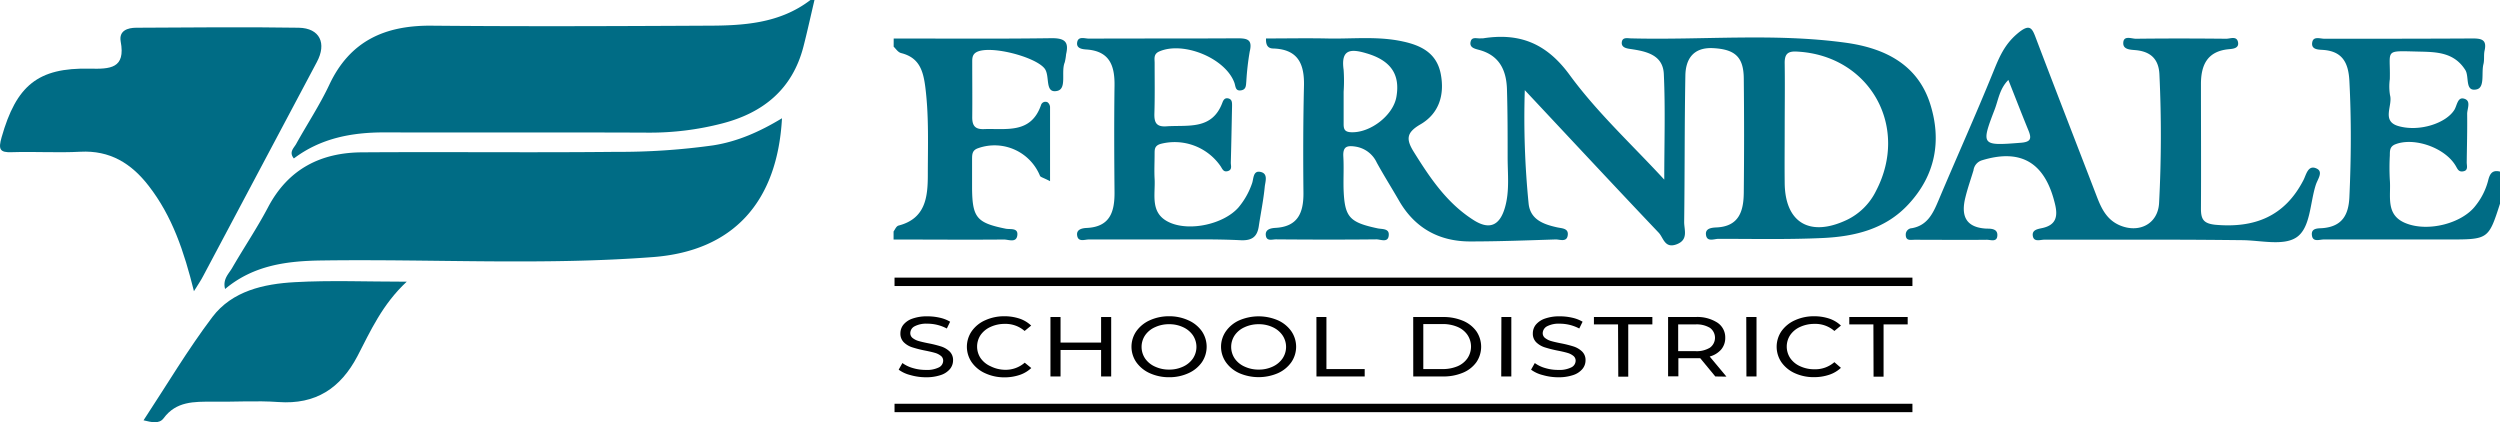
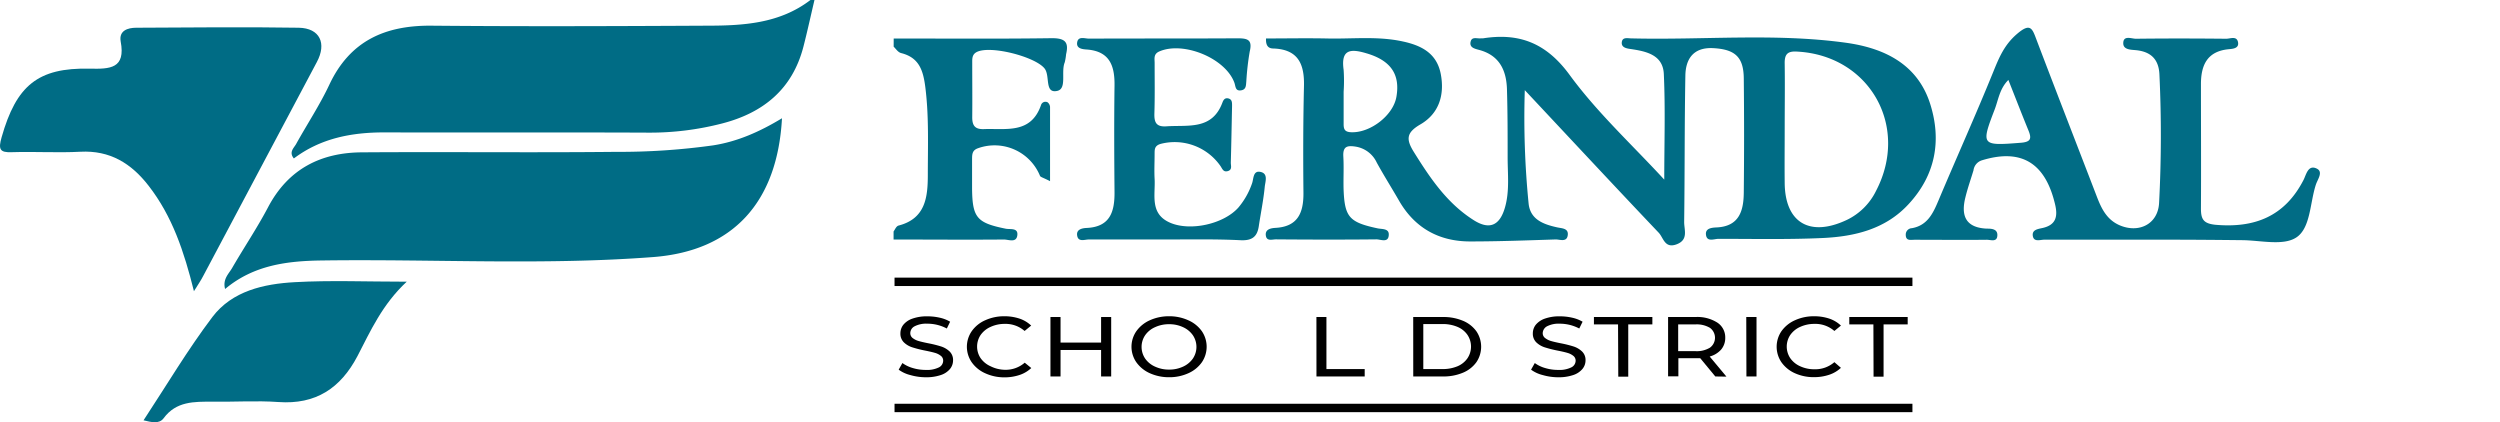
<svg xmlns="http://www.w3.org/2000/svg" viewBox="0 0 621.97 105.05">
  <defs>
    <style>.cls-1{fill:#006c85;}.cls-2{fill:#016c85;}</style>
  </defs>
  <g id="Layer_2" data-name="Layer 2">
    <g id="Layer_1-2" data-name="Layer 1">
-       <path class="cls-1" d="M622,50.58c-2.9,9-2.9,9-12.92,9H578.12c-1,0-2.64.69-2.92-.89-.37-2.06,1.57-1.84,2.73-1.94,4.77-.44,6.37-3.28,6.57-7.71.44-9.64.5-19.27,0-28.91-.23-4.35-1.61-7.36-6.52-7.71-1.09-.08-3.14,0-2.7-2,.32-1.44,2-.78,3-.78,12.3,0,24.61,0,36.92-.07,2.26,0,3.53.37,2.94,3-.26,1.12,0,2.35-.31,3.47-.51,2.16.41,5.73-1.67,6.2-3,.67-1.77-3.16-2.82-4.82-2.8-4.44-7.23-4.48-11.45-4.58-9-.2-7.13-.67-7.33,6.85a13.41,13.41,0,0,0,.05,4c.72,2.56-2.18,6.4,2,7.65,5.2,1.55,11.91-.65,14-4,.67-1.08.79-3.17,2.31-2.82,2,.46.86,2.51.88,3.85.05,4-.06,8-.11,12,0,.93.48,2.13-1.06,2.28-1,.1-1.24-.65-1.7-1.42-2.71-4.55-10.38-7.15-15-5.33-1.48.59-1.34,1.71-1.37,2.84a54.59,54.59,0,0,0,0,6c.34,4-1.21,8.75,4,10.81,5.59,2.23,14,0,17.32-4.37A16.74,16.74,0,0,0,619,45c.4-1.7,1-2.82,3-2.3Z" />
      <path class="cls-1" d="M222.34,9.58c13.14,0,26.27.11,39.41-.08,3.24,0,4.2,1,3.48,4a13.46,13.46,0,0,1-.33,2c-1,2.39.61,6.58-1.89,7.12-3.19.69-1.71-3.7-3.11-5.55-2.3-3-14-6-17.12-4-1,.66-.89,1.69-.9,2.66,0,4.49.05,9,0,13.47,0,2.15.78,3,2.92,2.92,5.51-.21,11.69,1.28,14.2-6a1.15,1.15,0,0,1,1.46-.74l.17.07a1.64,1.64,0,0,1,.61,1.13V45.07c-1.73-.89-2.36-1-2.5-1.32a12.21,12.21,0,0,0-15.34-6.9c-1.54.5-1.54,1.52-1.56,2.67V47c.09,7.18,1.21,8.45,8.37,9.9,1.13.23,3.21-.32,2.87,1.75-.3,1.82-2.19.93-3.33.94-9.15.08-18.3,0-27.44,0v-2c.39-.53.65-1.32,1.27-1.48,6.68-1.73,7.24-7.09,7.25-12.54,0-7.29.3-14.57-.62-21.87-.54-4.23-1.55-7.36-6-8.49-.8-.2-1.27-1-1.88-1.6Z" />
      <path class="cls-1" d="M202.63,0c-.91,3.86-1.75,7.73-2.74,11.58-2.73,10.61-10,16.5-20.25,19.14A71.46,71.46,0,0,1,161.41,33c-22-.1-43.91,0-65.86-.06-8.13,0-15.78,1.46-22.44,6.48-1.3-1.58,0-2.58.57-3.61,2.74-4.94,5.88-9.68,8.27-14.77C87.08,10.15,95.81,6.29,107.36,6.39c22.78.21,45.57.12,68.35,0,9.1,0,18.22-.49,25.92-6.39Z" />
      <path class="cls-1" d="M56,71.9c-.65-2.47.93-3.79,1.77-5.26,2.89-5,6.17-9.87,8.88-15C71.69,42,79.89,37.9,90.26,37.9c21-.15,41.9.1,62.85-.12a168,168,0,0,0,24.34-1.62c6.07-.95,11.58-3.4,17.1-6.74-1.15,21-12.27,33-32,34.53-27.39,2.09-54.84.47-82.25.85C71.55,64.9,63.16,65.9,56,71.9Z" />
      <path class="cls-1" d="M48.25,72.45C45.79,62.56,42.86,53.8,37,46.25c-4.35-5.63-9.65-8.88-17-8.5-5.64.3-11.3-.07-17,.11C-.11,38-.44,37.11.4,34.15c3.66-12.86,9-17.35,21.9-17.07,5.1.11,9,0,7.72-6.79C29.55,7.6,31.81,6.9,33.89,6.9c13.48-.06,27-.22,40.45,0,5.24.11,7,3.88,4.47,8.57Q64.68,42.08,50.54,68.69C50,69.74,49.35,70.68,48.25,72.45Z" />
      <path class="cls-1" d="M101.19,70.08c-6.09,5.67-9,12.24-12.26,18.52-4.21,8-10.38,12.09-19.67,11.42-5.45-.39-11,0-16.43-.09-4.54,0-9-.12-12.12,4.12-1.11,1.49-3,1-5,.52,5.74-8.72,11-17.6,17.15-25.73,4.91-6.46,12.78-8.22,20.48-8.64C82.24,69.7,91.18,70.08,101.19,70.08Z" />
      <path class="cls-1" d="M289.87,59.58h-19c-1,0-2.64.72-2.89-1-.23-1.52,1.24-1.82,2.4-1.87,5.82-.28,6.94-4.06,6.9-8.92-.08-8.82-.12-17.65,0-26.47.07-4.94-1.18-8.56-6.88-9-1.12-.07-2.68-.23-2.41-1.81s1.92-.9,2.93-.9c12.32-.06,24.63,0,37-.08,2.5,0,3.7.38,3,3.27a66.26,66.26,0,0,0-.85,7.43c-.1,1,0,2.09-1.39,2.26s-1.26-1.06-1.59-1.94c-2.26-6.1-12.69-10.35-18.67-7.75-1.51.65-1.15,1.85-1.16,2.91,0,4.17.07,8.33-.06,12.49-.07,2.25.45,3.41,3,3.23,5.34-.37,11.35,1,13.92-5.9.24-.65.6-1.22,1.4-1.06,1.08.23,1,1.11,1,2-.1,4.66-.18,9.32-.31,14,0,.75.4,1.75-.72,2.09s-1.37-.53-1.83-1.22a13.88,13.88,0,0,0-14.91-5.54c-1.63.48-1.48,1.52-1.5,2.64,0,2-.11,4,0,6,.24,4-1.28,8.68,3.77,10.93s13.43.38,17.08-3.74a18.66,18.66,0,0,0,3.39-6c.41-1.09.22-3.19,2-2.88,2.13.36,1.28,2.47,1.16,3.75-.32,3.3-1,6.56-1.49,9.85-.39,2.53-1.66,3.51-4.37,3.42C302.53,59.45,296.24,59.58,289.87,59.58Z" />
      <path class="cls-1" d="M480.2,25.83c-3.19-10-11.59-13.9-21-15.2-17.7-2.44-35.56-.63-53.35-1.08-.87,0-2.25-.41-2.37,1-.11,1.23,1.1,1.49,2.1,1.63,3.94.57,8.14,1.44,8.36,6.22.4,8.68.11,17.38.11,26.29-7.89-8.58-16.66-16.64-23.55-26.06C384.7,10.71,378,8.13,369,9.53h-.5c-.91.15-2.25-.49-2.6.74-.45,1.57,1,1.85,2.09,2.15,5,1.34,6.77,5,6.92,9.74.17,5.68.17,11.34.17,17,0,4.14.51,8.34-.65,12.41-1.33,4.7-4,5.7-8,3.07-6.49-4.18-10.63-10.33-14.63-16.74-2-3.18-2-4.87,1.54-6.93,4.63-2.67,6.1-7.3,5.11-12.52s-4.83-7.15-9.52-8.15c-6.27-1.36-12.6-.57-18.9-.73-5.06-.1-10.06,0-15.06,0-.11,2.2.95,2.5,1.89,2.5,6.16.24,7.69,3.94,7.55,9.38-.21,8.82-.22,17.65-.13,26.48.05,5-1.37,8.5-7.08,8.77-1.13.08-2.55.4-2.26,2,.25,1.37,1.61.85,2.5.85,8.36.07,16.68.09,25,0,1.07,0,3.07,1,3.07-1.24,0-1.5-1.72-1.27-2.79-1.5-7.09-1.52-8.22-2.79-8.46-9.92-.06-2.67.1-5.34-.06-8-.12-2.42.91-2.74,3-2.42a7,7,0,0,1,5.33,4c1.76,3.2,3.71,6.29,5.53,9.45,3.93,6.84,10,10.15,17.69,10.15,7.11,0,14.22-.27,21.32-.5,1,0,2.62.7,2.94-.88.37-1.93-1.38-1.85-2.63-2.13-3.39-.75-6.67-1.93-7.08-5.93a215.87,215.87,0,0,1-.95-28.2C391.14,35,401.91,46.58,412.67,57.9c1.19,1.26,1.48,4,4.46,2.88S419,57.2,419,55.25c.16-12.15.08-24.31.3-36.46.07-4.13,2-7,6.75-6.82,5.59.26,7.72,2.18,7.78,7.51q.15,14.25,0,28.48c-.05,4.48-1.13,8.36-6.76,8.62-1.12.05-2.73.18-2.66,1.64.13,2.12,2,1.2,3.13,1.2,8.7,0,17.36.19,26-.21,7.93-.38,15.55-2.21,21.25-8.38C481.51,43.61,483.11,35,480.2,25.83ZM347.41,24.09c-.79,4.62-6.5,9-11.24,8.81-1.68-.06-1.9-.81-1.89-2.12,0-2.65,0-5.3,0-7.94a41.45,41.45,0,0,0,0-5.46c-.73-5.13,1.72-5.3,5.67-4.12C345.91,15,348.4,18.42,347.41,24.09ZM466.73,47.5a15.61,15.61,0,0,1-7.3,7.23c-9.26,4.35-15.41.62-15.42-9.41-.05-4.36,0-8.69,0-13,0-5.5.08-11,0-16.48-.05-2.38.71-3.17,3.16-3C465.13,13.83,475.13,31.45,466.73,47.5Z" />
      <path class="cls-2" d="M576.33,41.92c-2.14-1-2.58,1.59-3.25,2.87-4.65,9.05-12.17,12-21.93,11.13-2.93-.31-3.58-1.35-3.58-4,.06-10.36,0-20.68,0-31,0-4.67,1.53-8.14,6.85-8.67,1-.1,2.69-.16,2.37-1.77s-1.94-.84-2.94-.84c-7.47-.08-15-.09-22.47,0-1.09,0-3.14-.94-3.14,1.13,0,1.62,1.91,1.59,3.15,1.71,3.76.37,5.7,2.31,5.85,6.1q.75,16-.09,32c-.32,5.17-5,7.49-9.75,5.49-3.24-1.38-4.58-4.15-5.73-7.15-5-13-10.06-26-15-39-1.06-2.82-1.51-4.35-4.86-1.48-3.18,2.72-4.48,5.91-5.93,9.49-4.37,10.76-9.15,21.35-13.66,32.06-1.34,3.18-2.75,6.1-6.57,6.78h0a1.58,1.58,0,0,0-1.52,1.64c0,1.6,1.27,1.24,2.16,1.24,6,0,12,.07,18,0,1,0,2.63.71,2.63-1.2,0-1.57-1.63-1.57-2.69-1.57-5.32-.27-6.39-3.34-5.25-7.83.55-2.25,1.33-4.45,2-6.67a3,3,0,0,1,2.08-2.49c9.77-3,15.73.57,18.19,10.83.74,3,.37,5.22-3.08,6-1.13.25-2.63.42-2.44,1.91.22,1.69,1.87,1,2.87,1h30c6.32,0,12.64.05,19,.12,4.66,0,10.35,1.49,13.66-.65,3.58-2.3,3.41-8.59,4.89-13.13C576.59,44.59,578.1,42.73,576.33,41.92Zm-73.61-6.4c-9.73.77-9.92.68-6.49-8.23.94-2.41,1.21-5.19,3.43-7.4,1.72,4.34,3.32,8.48,5,12.58C505.51,34.54,505.2,35.33,502.72,35.52Z" />
      <path d="M226.48,93.31a8.25,8.25,0,0,1-2.9-1.34l.93-1.65a8.2,8.2,0,0,0,2.57,1.24,11,11,0,0,0,3.23.47,6.63,6.63,0,0,0,3.26-.62,1.87,1.87,0,0,0,1.08-1.66,1.48,1.48,0,0,0-.59-1.23,4.12,4.12,0,0,0-1.45-.73c-.58-.17-1.4-.36-2.45-.57a28.68,28.68,0,0,1-3.2-.81,5.3,5.3,0,0,1-2.08-1.23,3,3,0,0,1-.87-2.25,3.43,3.43,0,0,1,.74-2.14A5,5,0,0,1,227,79.27a10.62,10.62,0,0,1,3.74-.57,13.67,13.67,0,0,1,3.06.34,8.78,8.78,0,0,1,2.58,1l-.82,1.69a10.32,10.32,0,0,0-4.82-1.2,6.28,6.28,0,0,0-3.2.65,1.93,1.93,0,0,0-1.07,1.69,1.51,1.51,0,0,0,.6,1.24,4.39,4.39,0,0,0,1.5.74c.59.17,1.4.36,2.42.56a28.72,28.72,0,0,1,3.19.8,5.54,5.54,0,0,1,2.07,1.23,2.94,2.94,0,0,1,.86,2.22,3.37,3.37,0,0,1-.75,2.12,5,5,0,0,1-2.28,1.52,11.18,11.18,0,0,1-3.77.56A13.94,13.94,0,0,1,226.48,93.31Z" />
      <path d="M245.08,92.85a8.14,8.14,0,0,1-3.32-2.71,6.81,6.81,0,0,1,0-7.75,8.07,8.07,0,0,1,3.34-2.71,11.33,11.33,0,0,1,4.77-1,11.81,11.81,0,0,1,3.76.58A7.84,7.84,0,0,1,256.54,81l-1.63,1.34A7.18,7.18,0,0,0,250,80.58a8.27,8.27,0,0,0-3.54.74,6,6,0,0,0-2.48,2,5.19,5.19,0,0,0,0,5.81,6,6,0,0,0,2.48,2A8.27,8.27,0,0,0,250,92a7.21,7.21,0,0,0,4.94-1.77l1.63,1.33a7.9,7.9,0,0,1-2.92,1.73,11.7,11.7,0,0,1-3.78.59A11.29,11.29,0,0,1,245.08,92.85Z" />
      <path d="M276.45,78.87V93.66h-2.51V87.07H263.85v6.59h-2.51V78.87h2.51v6.36h10.09V78.87Z" />
      <path d="M286.06,92.85a8.24,8.24,0,0,1-3.35-2.72,6.78,6.78,0,0,1,0-7.73,8.24,8.24,0,0,1,3.35-2.72,11.47,11.47,0,0,1,4.8-1,11.33,11.33,0,0,1,4.77,1A8.13,8.13,0,0,1,299,82.39a6.86,6.86,0,0,1,0,7.75,8.13,8.13,0,0,1-3.34,2.71,11.33,11.33,0,0,1-4.77,1A11.47,11.47,0,0,1,286.06,92.85Zm8.28-1.64a6,6,0,0,0,2.43-2,5.19,5.19,0,0,0,0-5.81,6,6,0,0,0-2.43-2,8,8,0,0,0-3.48-.74,8.12,8.12,0,0,0-3.5.74,5.91,5.91,0,0,0-2.46,2,5.19,5.19,0,0,0,0,5.81,5.91,5.91,0,0,0,2.46,2,8.12,8.12,0,0,0,3.5.74A8,8,0,0,0,294.34,91.21Z" />
-       <path d="M308.36,92.85A8.11,8.11,0,0,1,305,90.13a6.73,6.73,0,0,1,0-7.73,8.11,8.11,0,0,1,3.35-2.72,12.15,12.15,0,0,1,9.56,0,8.13,8.13,0,0,1,3.34,2.71,6.81,6.81,0,0,1,0,7.75,8.13,8.13,0,0,1-3.34,2.71,12.15,12.15,0,0,1-9.56,0Zm8.27-1.64a6,6,0,0,0,2.43-2,5.14,5.14,0,0,0,0-5.81,6,6,0,0,0-2.43-2,8,8,0,0,0-3.48-.74,8.16,8.16,0,0,0-3.5.74,5.91,5.91,0,0,0-2.46,2,5.19,5.19,0,0,0,0,5.81,5.91,5.91,0,0,0,2.46,2,8.16,8.16,0,0,0,3.5.74A8,8,0,0,0,316.63,91.21Z" />
      <path d="M327.51,78.87H330V91.82h9.52v1.84h-12Z" />
      <path d="M351.59,78.87H359a12.42,12.42,0,0,1,4.95.93,7.77,7.77,0,0,1,3.35,2.61,6.84,6.84,0,0,1,0,7.71,7.77,7.77,0,0,1-3.35,2.61,12.42,12.42,0,0,1-4.95.93h-7.4Zm7.25,12.95a9.5,9.5,0,0,0,3.75-.69,5.71,5.71,0,0,0,2.5-2,5.23,5.23,0,0,0,0-5.81,5.63,5.63,0,0,0-2.5-2,9.33,9.33,0,0,0-3.75-.7H354.1V91.82Z" />
-       <path d="M373.53,78.87H376V93.66h-2.51Z" />
      <path d="M383.81,93.31a8.25,8.25,0,0,1-2.9-1.34l.93-1.65a8,8,0,0,0,2.57,1.24,10.91,10.91,0,0,0,3.22.47,6.67,6.67,0,0,0,3.27-.62A1.87,1.87,0,0,0,392,89.75a1.51,1.51,0,0,0-.59-1.23,4.17,4.17,0,0,0-1.46-.73c-.58-.17-1.39-.36-2.45-.57a28.68,28.68,0,0,1-3.2-.81,5.38,5.38,0,0,1-2.08-1.23,3,3,0,0,1-.87-2.25,3.43,3.43,0,0,1,.74-2.14,5.11,5.11,0,0,1,2.25-1.52,10.62,10.62,0,0,1,3.74-.57,13.6,13.6,0,0,1,3.06.34,8.85,8.85,0,0,1,2.59,1l-.83,1.69a10.47,10.47,0,0,0-2.36-.9,10.6,10.6,0,0,0-2.46-.3,6.3,6.3,0,0,0-3.2.65,2,2,0,0,0-1.07,1.69,1.49,1.49,0,0,0,.61,1.24,4.42,4.42,0,0,0,1.49.74c.59.17,1.4.36,2.42.56a28.15,28.15,0,0,1,3.19.8,5.54,5.54,0,0,1,2.07,1.23,2.91,2.91,0,0,1,.87,2.22,3.32,3.32,0,0,1-.76,2.12,5,5,0,0,1-2.28,1.52,11.14,11.14,0,0,1-3.77.56A13.87,13.87,0,0,1,383.81,93.31Z" />
      <path d="M402.55,80.71h-6V78.87h14.54v1.84h-6v13h-2.48Z" />
      <path d="M426.75,93.66,423,89.12c-.46,0-.83,0-1.1,0h-4.34v4.5H415V78.87h6.85a9.24,9.24,0,0,1,5.37,1.37,4.38,4.38,0,0,1,2,3.79,4.43,4.43,0,0,1-1,2.91,5.79,5.79,0,0,1-2.87,1.76l4.17,5Zm-1.34-7.16a3.05,3.05,0,0,0,0-4.94,6.44,6.44,0,0,0-3.64-.85h-4.26v6.65h4.26A6.36,6.36,0,0,0,425.41,86.5Z" />
      <path d="M434.45,78.87H437V93.66h-2.51Z" />
      <path d="M446.54,92.85a8.17,8.17,0,0,1-3.33-2.71,6.86,6.86,0,0,1,0-7.75,8.2,8.2,0,0,1,3.34-2.71,11.33,11.33,0,0,1,4.77-1,11.88,11.88,0,0,1,3.77.58A7.92,7.92,0,0,1,458,81l-1.63,1.34a7.19,7.19,0,0,0-4.95-1.76,8.34,8.34,0,0,0-3.54.74,5.94,5.94,0,0,0-2.47,2,5.19,5.19,0,0,0,0,5.81,5.94,5.94,0,0,0,2.47,2,8.34,8.34,0,0,0,3.54.74,7.22,7.22,0,0,0,4.95-1.77L458,91.51a7.86,7.86,0,0,1-2.93,1.73,11.6,11.6,0,0,1-3.77.59A11.25,11.25,0,0,1,446.54,92.85Z" />
      <path d="M466.08,80.71h-6V78.87h14.53v1.84h-6v13h-2.49Z" />
      <rect x="222.55" y="69.07" width="253.24" height="2.09" />
      <rect x="222.55" y="100.45" width="253.24" height="2.09" />
    </g>
  </g>
</svg>